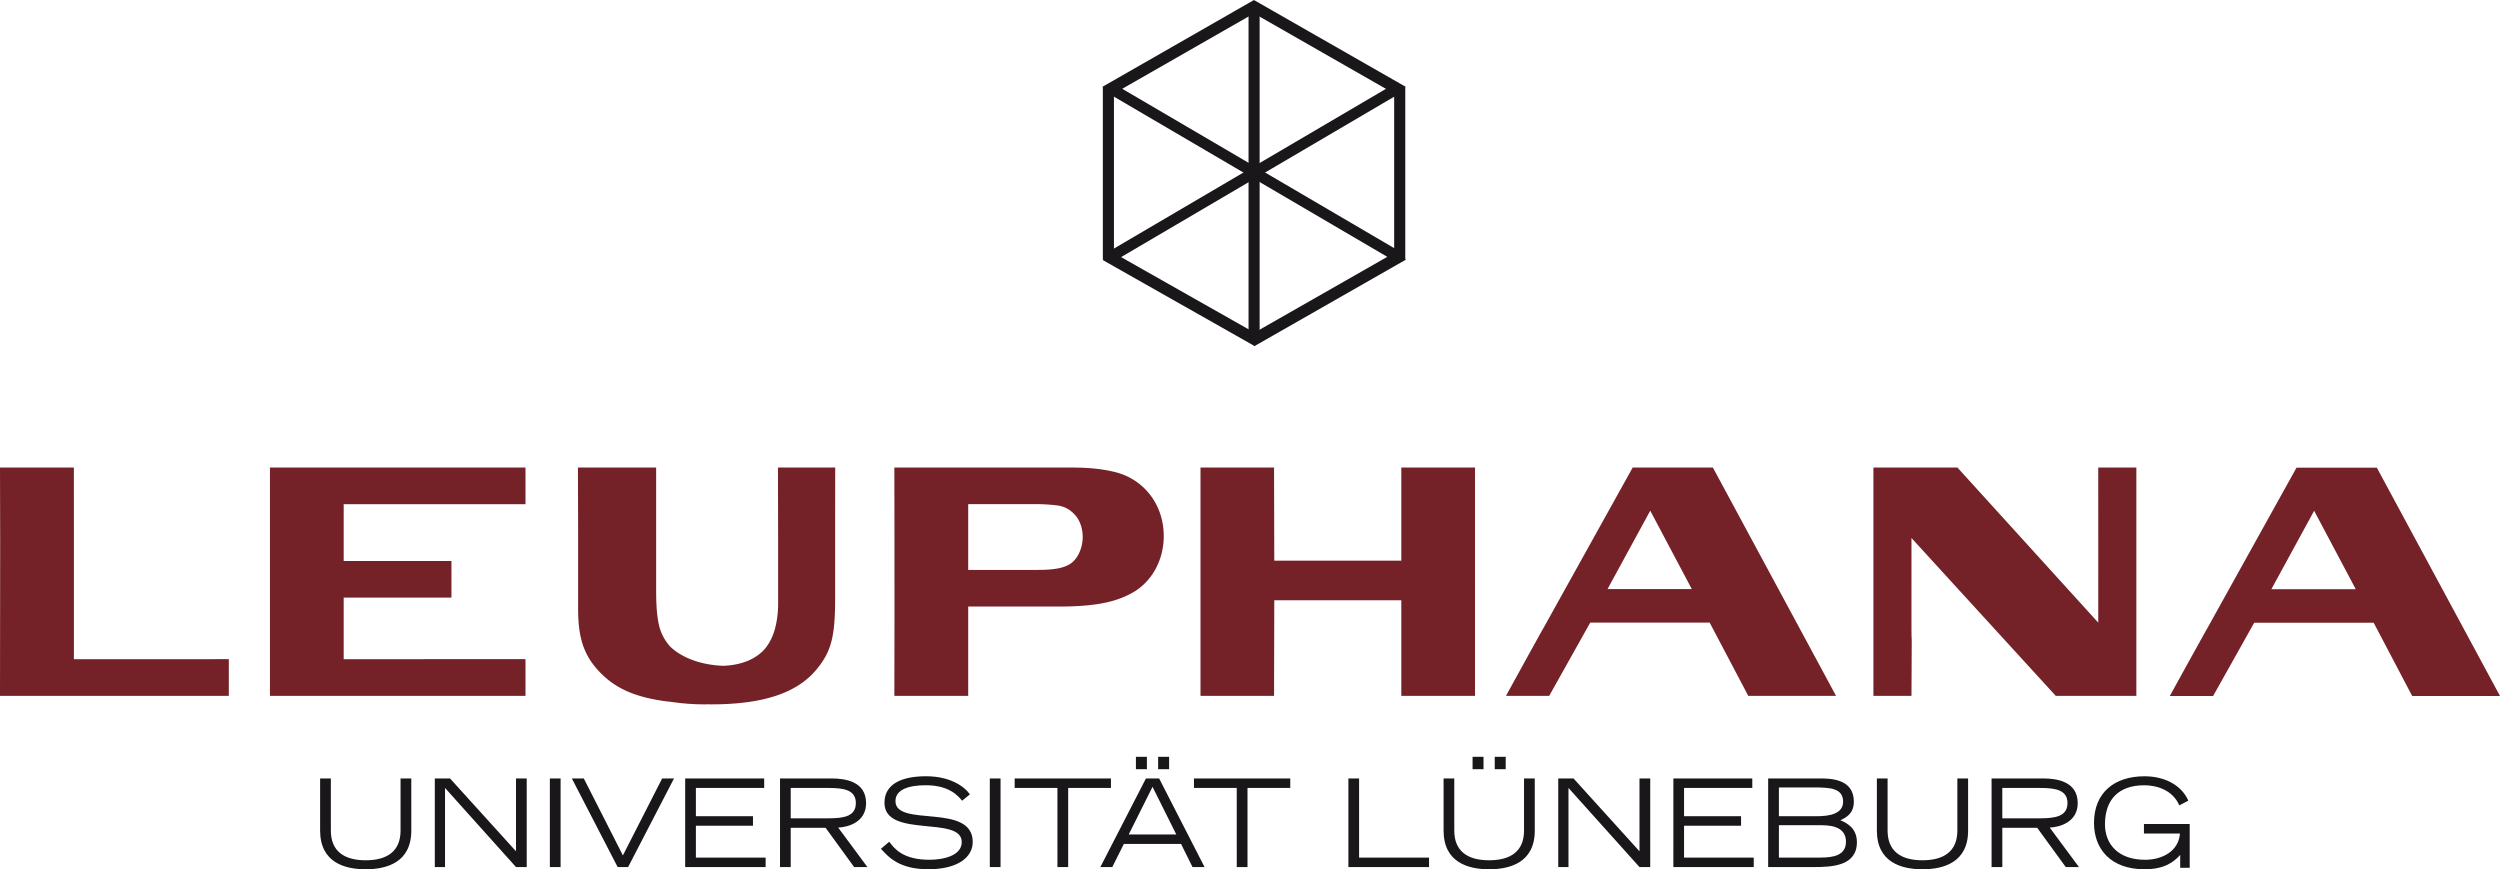
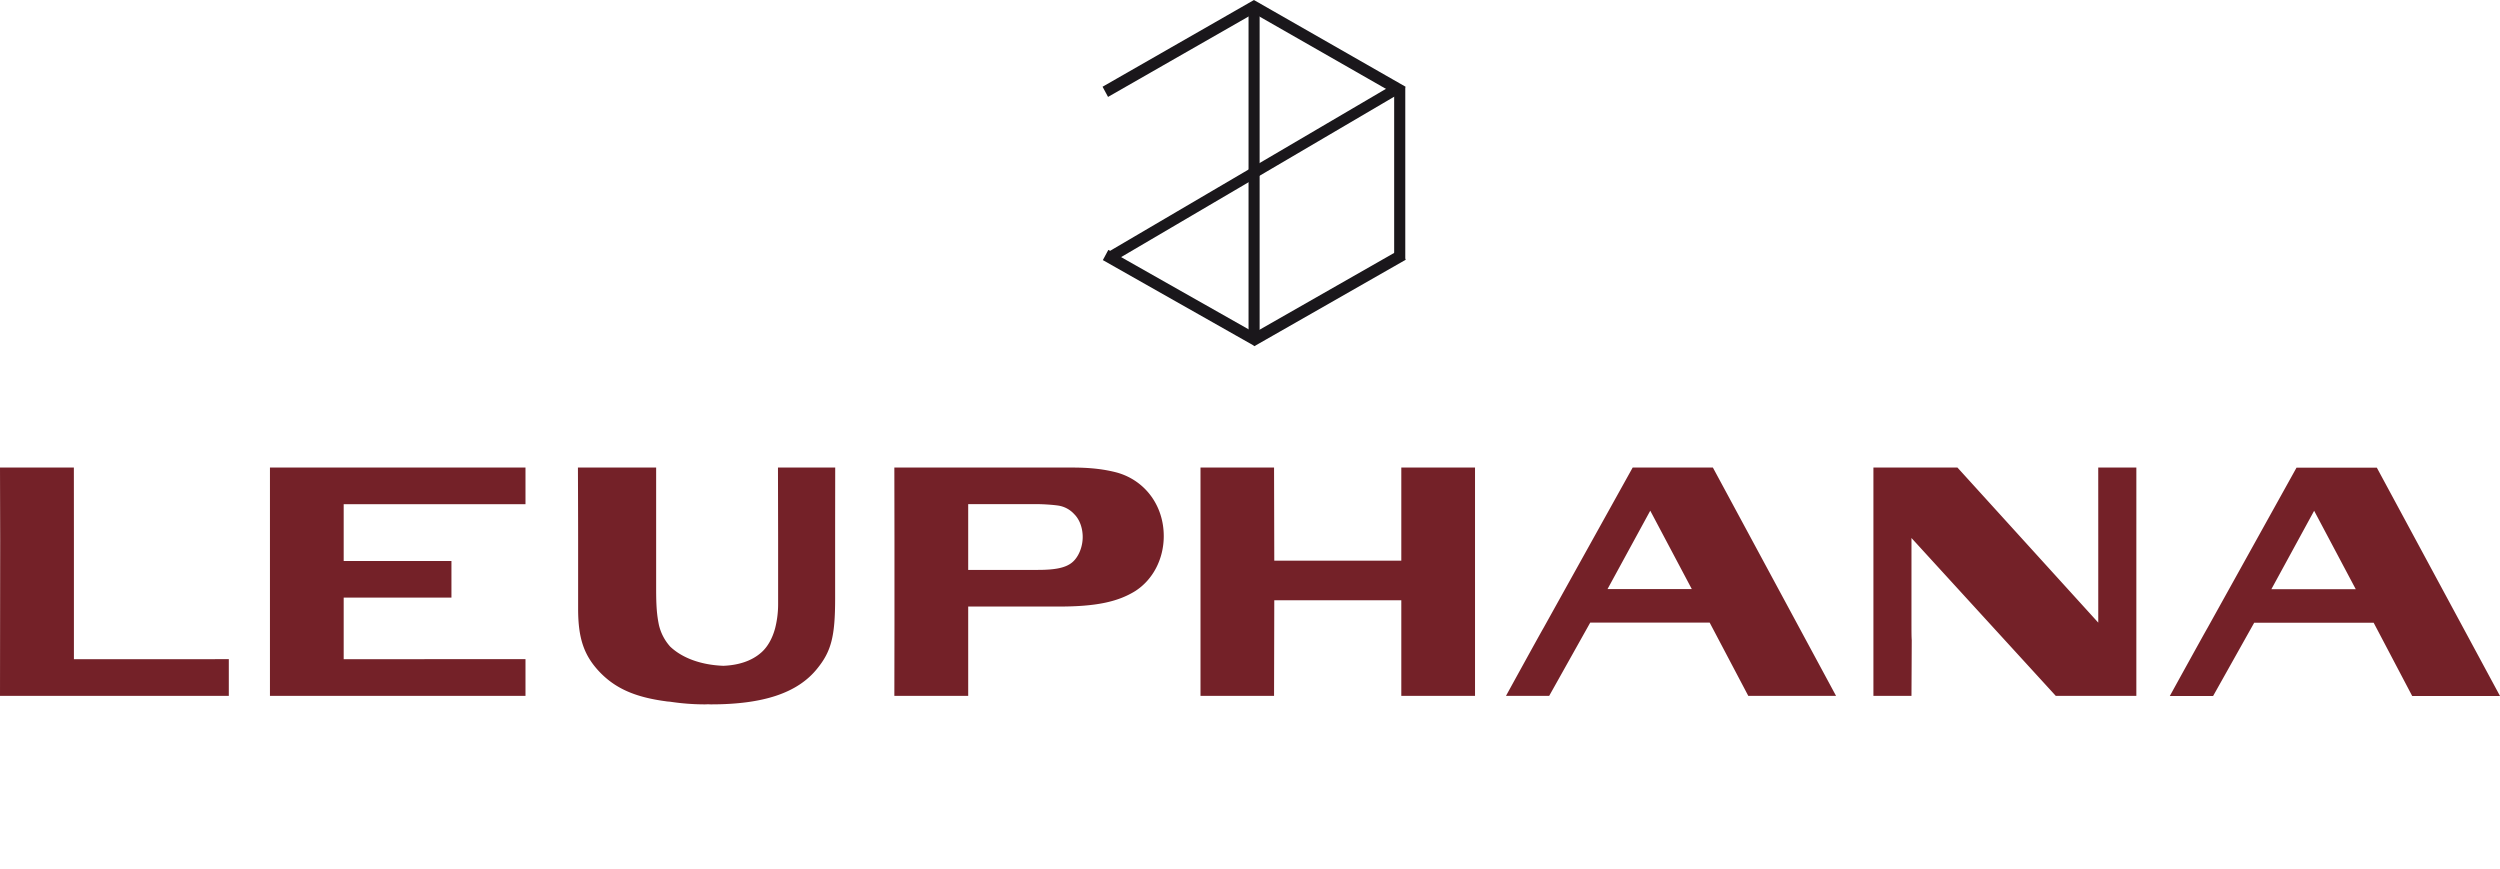
<svg xmlns="http://www.w3.org/2000/svg" viewBox="0 0 400 139.084" fill-rule="evenodd" clip-rule="evenodd" stroke-linejoin="round" stroke-miterlimit="2" version="1.1" id="svg28" width="400" height="139.084">
  <defs id="defs32" />
  <path style="fill:#742128;fill-rule:nonzero;stroke-width:1.896" id="path2" d="M 11.818,74.809 H 0 L 0.028,86.474 0,111.34 h 36.61 v -5.875 c 0,0 -9.139,0.009 -12.322,0.009 H 11.826 V 86.474 m 72.252,24.866 v -5.884 l -29.088,0.019 V 95.617 H 72.231 V 89.757 H 54.99 v -9.084 H 84.078 V 74.809 H 43.192 V 111.34 Z M 173.232,85.928 c 0,1.64 -0.703,3.28 -1.738,4.1 -1.031,0.823 -2.671,1.156 -5.429,1.156 h -11.153 V 80.662 h 11.01 c 1.079,0 2.574,0.11 3.367,0.226 a 4.322,4.322 0 0 1 2.58,1.369 c 0.893,0.876 1.363,2.262 1.363,3.672 m 12.969,-0.157 c 0,-4.882 -2.991,-8.88 -7.441,-10.15 -2.015,-0.536 -4.218,-0.813 -7.217,-0.813 h -28.447 l 0.019,11.664 V 99.718 l -0.019,11.619 h 11.816 V 97.048 h 14.521 c 5.86,0 9.365,-0.728 12.178,-2.461 2.857,-1.82 4.59,-5.147 4.59,-8.817 m 49.803,25.57 V 74.809 h -11.795 v 14.895 h -20.324 l -0.036,-14.895 h -11.769 v 36.531 h 11.769 l 0.036,-15.295 h 20.324 v 15.295 z m 34.682,-17.092 h -13.481 l 6.836,-12.538 z m 23.082,17.092 -19.706,-36.531 h -12.834 l -14.279,25.689 c -0.518,0.872 -5.992,10.842 -5.992,10.842 h 6.912 l 6.565,-11.719 h 19.115 l 6.176,11.719 m 62.091,-36.531 h -6.099 l 0.004,11.664 V 99.621 L 313.192,74.809 h -13.445 v 36.529 h 6.089 c 0,0 0.042,-8.047 0.042,-8.927 -0.042,-0.603 -0.042,-1.484 -0.042,-2.692 V 86.083 l 23.086,25.255 h 12.893 z m 35.105,19.464 h -13.503 l 6.844,-12.548 z M 400,111.357 380.292,74.825 h -12.849 l -14.265,25.685 c -0.519,0.883 -6.009,10.849 -6.009,10.849 h 6.929 l 6.571,-11.719 h 19.118 l 6.163,11.719 M 129.678,74.809 h -5.204 l 0.025,11.664 v 10.195 c 0,1.475 -0.205,2.775 -0.487,3.881 -0.43,1.589 -1.191,2.957 -2.188,3.833 -1.572,1.405 -3.712,2.051 -6.087,2.146 -3.553,-0.133 -6.55,-1.225 -8.497,-3.062 a 7.814,7.814 0 0 1 -1.822,-3.515 c -0.313,-1.53 -0.434,-2.969 -0.434,-5.649 V 74.809 H 92.468 c 0,0 0.032,7.839 0.032,11.664 v 10.95 c 0,4.713 0.938,7.448 3.418,10.072 2.527,2.643 5.672,4.057 10.677,4.718 0.21,0.04 0.432,0.04 0.643,0.066 1.829,0.277 3.702,0.421 5.551,0.421 0.171,0 0.326,-0.009 0.493,-0.019 0.161,0.009 0.322,0.019 0.483,0.019 8.334,0 13.82,-1.809 16.954,-5.682 2.296,-2.806 2.902,-5.213 2.902,-11.246 v -9.302 c 0,-3.894 0.013,-11.664 0.013,-11.664 h -3.956 z" />
  <path d="m 199.803,1.666 24.201,13.841 0.889,-1.63 -24.199,-13.837 z" fill="#1a171b" fill-rule="nonzero" id="path6" style="stroke-width:1.896" />
  <path fill="#1a171b" d="m 223.067,13.936 h 1.778 v 27.6 h -1.778 z" id="path8" style="stroke-width:1.896" />
  <path d="m 200.639,0 -24.229,13.877 0.876,1.63 24.231,-13.867 z" fill="#1a171b" fill-rule="nonzero" id="path10" style="stroke-width:1.896" />
-   <path fill="#1a171b" d="m 177.79,13.17 46.726,27.38 -0.891,1.517 -46.724,-27.38 z" id="path12" style="stroke-width:1.896" />
  <path d="m 178.017,41.934 -0.887,-1.518 46.4,-27.244 0.878,1.513 z" fill="#1a171b" fill-rule="nonzero" id="path14" style="stroke-width:1.896" />
  <path fill="#1a171b" d="m 199.767,0.607 h 1.774 V 54.552 h -1.774 z" id="path16" style="stroke-width:1.896" />
  <path d="m 200.671,55.333 -24.216,-13.718 0.88,-1.634 24.207,13.712 z" fill="#1a171b" fill-rule="nonzero" id="path18" style="stroke-width:1.896" />
  <path d="m 200.688,55.393 -0.902,-1.642 24.231,-13.829 0.893,1.64 z" fill="#1a171b" fill-rule="nonzero" id="path20" style="stroke-width:1.896" />
-   <path fill="#1a171b" d="m 176.455,13.936 h 1.774 v 27.6 h -1.774 z" id="path22" style="stroke-width:1.896" />
-   <path style="fill:#1a171b;fill-rule:nonzero;stroke-width:1.896" id="path24" d="m 65.809,132.893 c 0,5.139 -4.002,6.191 -7.297,6.191 -3.293,0 -7.293,-1.052 -7.293,-6.191 v -8.341 h 1.719 v 8.341 c 0,3.266 2.087,4.751 5.573,4.751 3.49,0 5.577,-1.484 5.577,-4.751 v -8.341 h 1.719 z m 3.763,-8.343 h 2.434 l 10.555,11.653 v -11.653 h 1.714 v 14.18 h -1.714 l -11.355,-12.66 v 12.66 h -1.636 v -14.18 z m 18.406,0 h 1.718 v 14.18 h -1.718 z m 5.429,0 6.256,12.313 6.284,-12.313 h 1.894 l -7.342,14.18 h -1.674 l -7.331,-14.18 z m 16.224,0 h 12.639 v 1.522 h -10.927 v 4.523 h 9.134 v 1.518 h -9.134 v 5.098 h 11.16 v 1.52 h -12.874 v -14.182 z m 15.172,0 h 8.197 c 2.26,0 5.575,0.48 5.575,3.956 0,2.969 -2.749,3.829 -4.463,3.907 l 4.675,6.318 h -2.123 l -4.563,-6.279 h -5.585 v 6.279 h -1.714 z m 1.714,6.379 h 6.091 c 2.476,0 4.328,-0.353 4.328,-2.438 0,-2.07 -1.852,-2.417 -4.328,-2.417 h -6.091 z m 15.759,3.75 c 0.821,1.088 2.188,2.883 6.442,2.883 2.18,0 5.162,-0.626 5.162,-2.838 0,-4.305 -12.364,-0.516 -12.364,-6.279 0,-3.027 2.792,-4.245 6.656,-4.245 3.74,0 6.04,1.532 7.016,2.897 l -1.247,1.016 c -0.584,-0.665 -1.949,-2.476 -5.807,-2.476 -2.847,0 -4.859,0.741 -4.859,2.537 0,4.288 12.362,0.193 12.362,6.548 0,2.375 -2.301,4.358 -7.113,4.358 -4.645,0 -6.362,-1.941 -7.573,-3.276 z m 16.095,-10.129 h 1.718 v 14.18 h -1.718 z m 10.819,1.522 h -6.842 v -1.522 h 15.407 v 1.522 h -6.845 v 12.66 h -1.719 z m 14.161,-1.522 h 2.11 l 7.27,14.18 h -1.928 l -1.831,-3.697 h -9.155 l -1.85,3.697 h -1.909 z m 4.859,8.965 -3.805,-7.625 -3.809,7.625 z m -6.461,-12.427 h 1.757 v 1.989 h -1.757 z m 3.554,0 h 1.757 v 1.989 h -1.757 z m 12.578,4.984 h -6.847 v -1.522 h 15.41 v 1.522 H 199.6 v 12.66 h -1.719 z m 17.865,-1.522 h 1.71 v 12.662 h 11.192 v 1.52 h -12.904 v -14.182 z m 29.82,8.343 c 0,5.139 -3.996,6.191 -7.306,6.191 -3.28,0 -7.285,-1.052 -7.285,-6.191 v -8.341 h 1.712 v 8.341 c 0,3.266 2.097,4.751 5.572,4.751 3.505,0 5.587,-1.484 5.587,-4.751 v -8.341 h 1.718 v 8.341 z m -9.953,-11.805 h 1.752 v 1.989 h -1.752 z m 3.547,0 h 1.757 v 1.989 h -1.757 z m 10.161,3.462 h 2.445 l 10.554,11.653 v -11.653 h 1.718 v 14.18 h -1.718 l -11.361,-12.66 v 12.66 h -1.638 z m 18.419,0 h 12.629 v 1.522 h -10.918 v 4.523 h 9.122 v 1.518 h -9.122 v 5.098 h 11.151 v 1.52 h -12.863 z m 15.168,0 h 8.207 c 1.632,0 5.503,0 5.503,3.706 0,1.949 -1.263,2.555 -2.159,2.984 0.859,0.366 2.648,1.145 2.648,3.515 0,3.82 -4.006,3.975 -6.936,3.975 h -7.264 v -14.18 z m 1.719,6.045 h 6.019 c 1.989,0 4.254,-0.332 4.254,-2.324 0,-2.264 -2.305,-2.279 -4.842,-2.279 h -5.431 z m 0,6.616 h 6.641 c 2.07,0 4.087,-0.349 4.087,-2.527 0,-1.958 -1.558,-2.65 -3.89,-2.65 h -6.838 z m 30.273,-4.318 c 0,5.139 -4.002,6.191 -7.306,6.191 -3.283,0 -7.293,-1.052 -7.293,-6.191 v -8.341 h 1.716 v 8.341 c 0,3.266 2.099,4.751 5.575,4.751 3.498,0 5.587,-1.484 5.587,-4.751 v -8.341 h 1.718 v 8.341 z m 3.752,-8.343 h 8.203 c 2.265,0 5.581,0.48 5.581,3.956 0,2.969 -2.764,3.829 -4.48,3.907 l 4.681,6.318 h -2.112 l -4.569,-6.279 h -5.585 v 6.279 h -1.718 v -14.182 z m 1.718,6.379 h 6.095 c 2.468,0 4.334,-0.353 4.334,-2.438 0,-2.07 -1.865,-2.417 -4.334,-2.417 h -6.095 z m 29.985,0.912 v 7.009 h -1.524 v -2.066 c -0.961,1.098 -2.493,2.3 -5.687,2.3 -5.509,0 -8.102,-3.31 -8.102,-7.412 0,-4.882 3.297,-7.467 8.07,-7.467 3.382,0 5.972,1.517 7.024,3.898 l -1.443,0.758 c -1.109,-2.54 -3.718,-3.217 -5.628,-3.217 -3.983,0 -6.267,2.201 -6.267,6.235 0,3.272 2.207,5.687 6.423,5.687 2.571,0 5.342,-1.246 5.575,-4.205 h -5.763 v -1.518 z" />
</svg>